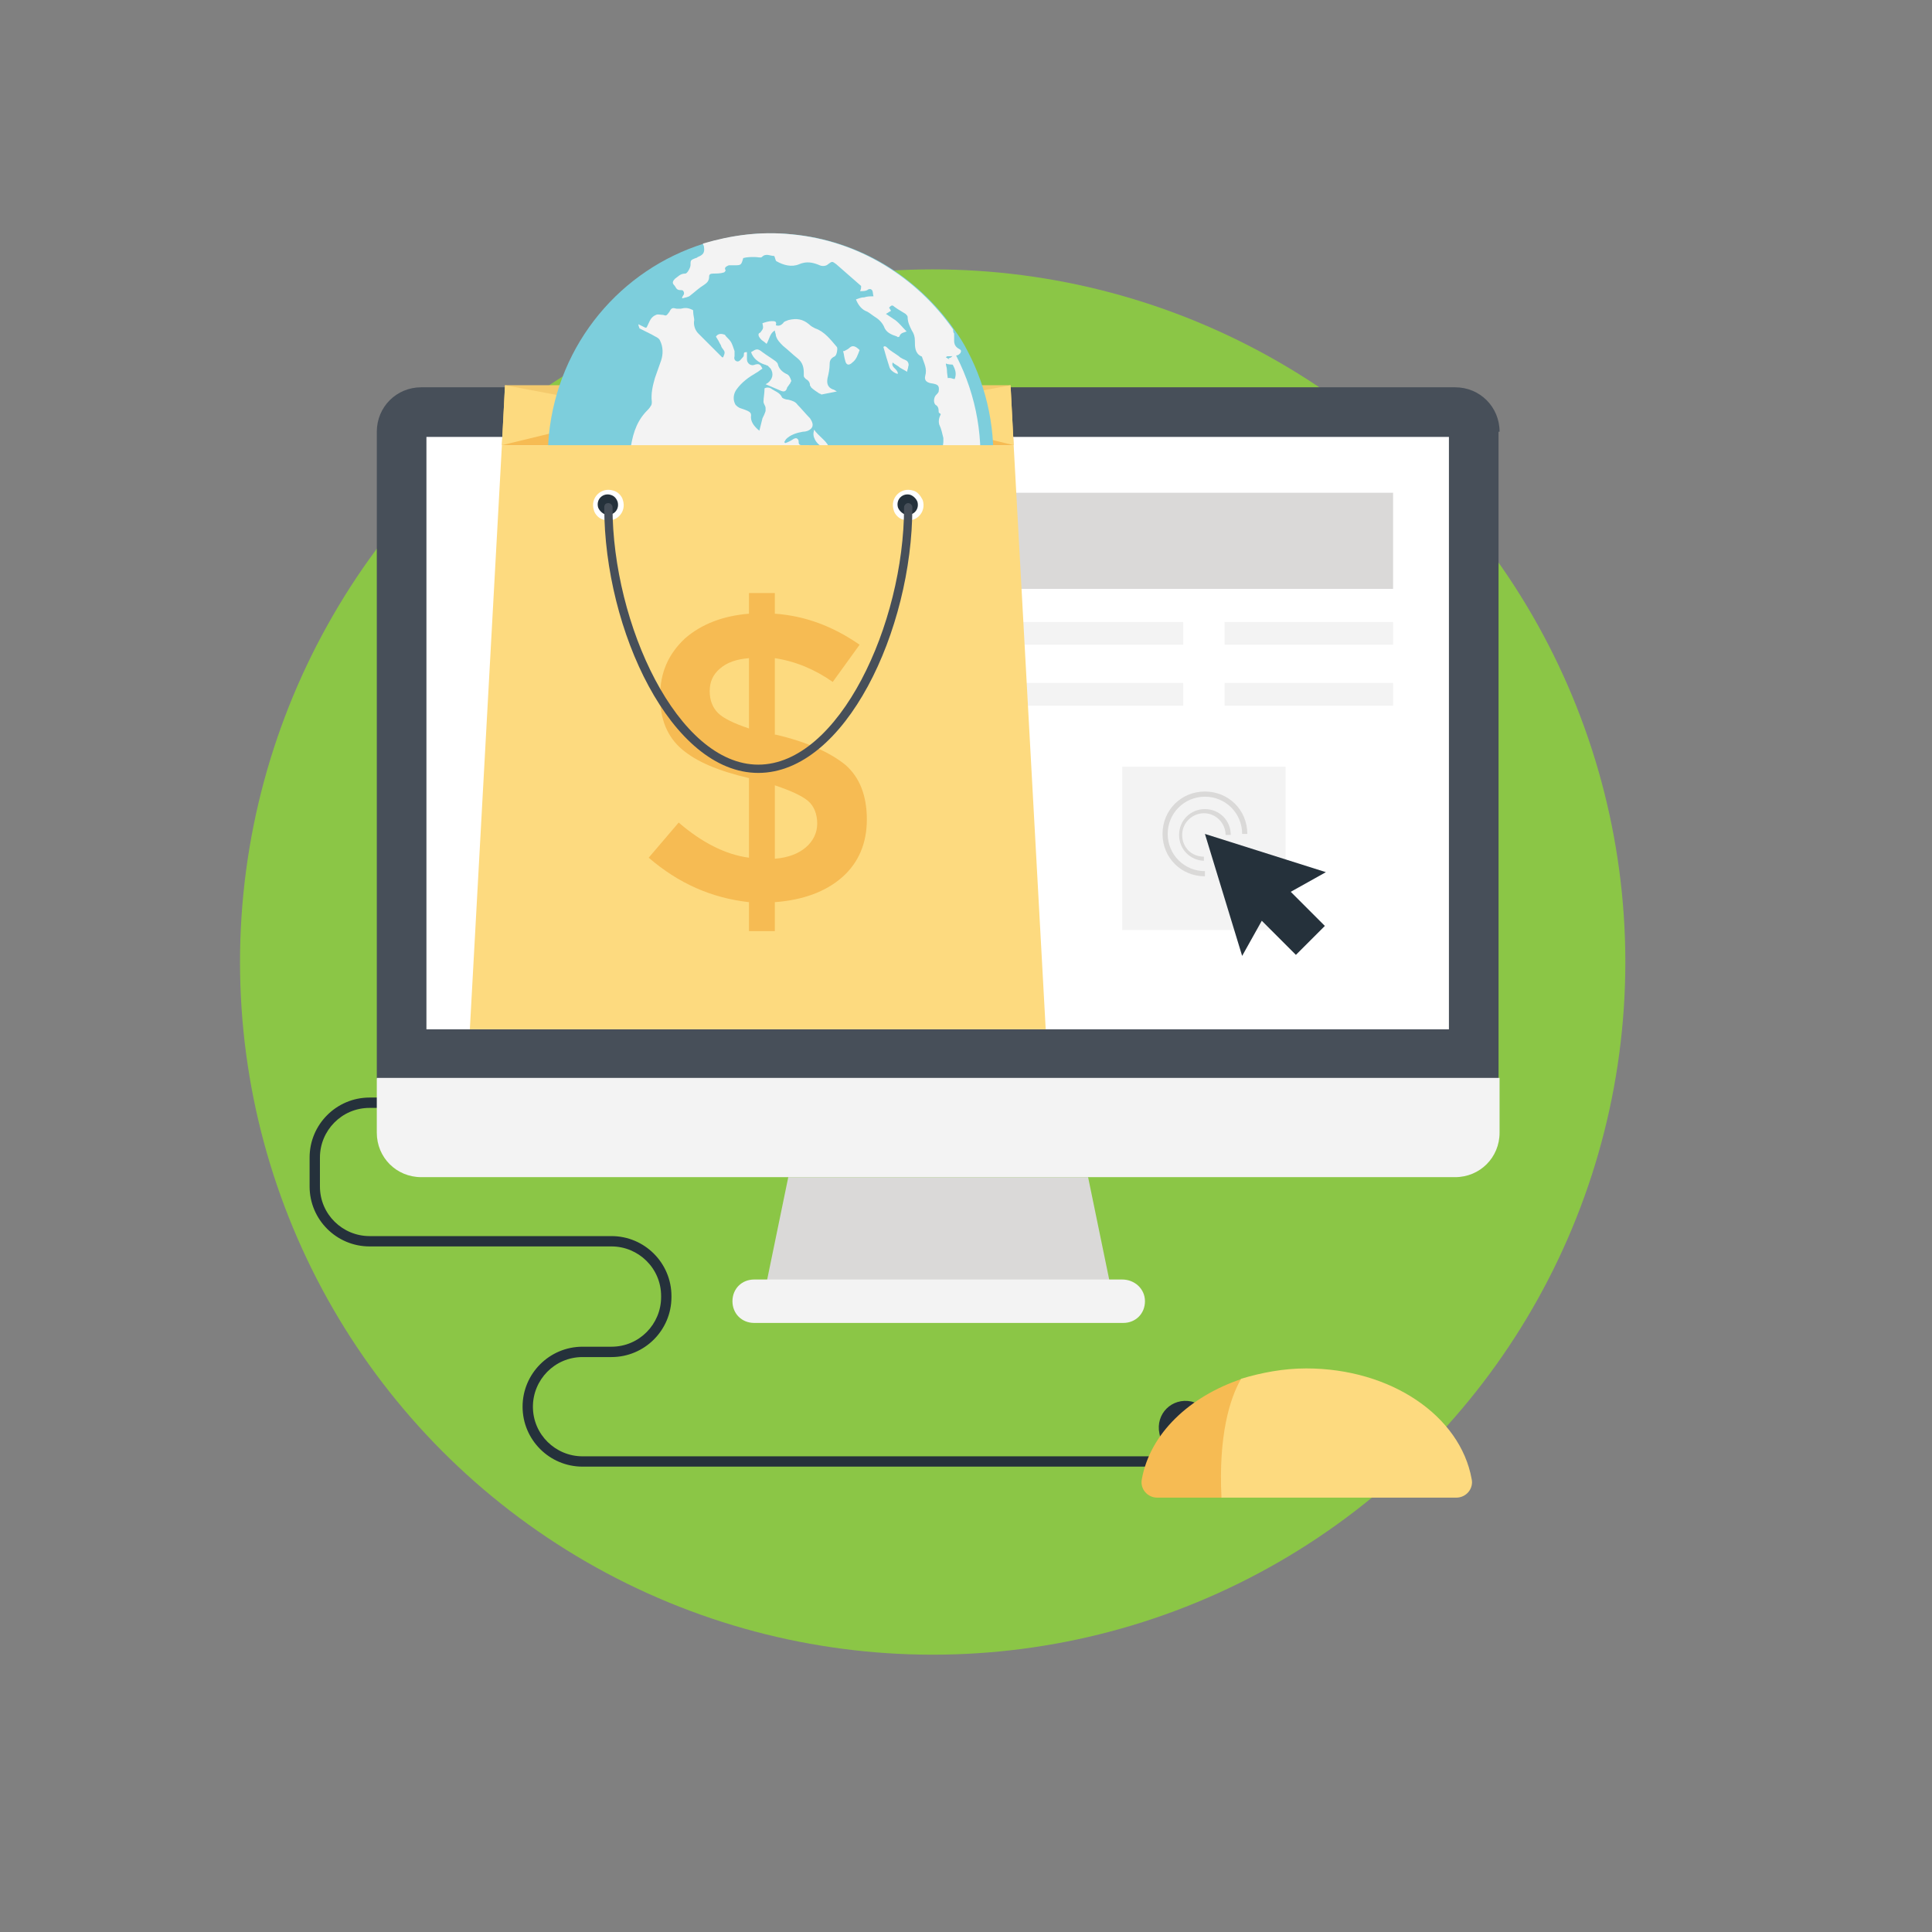
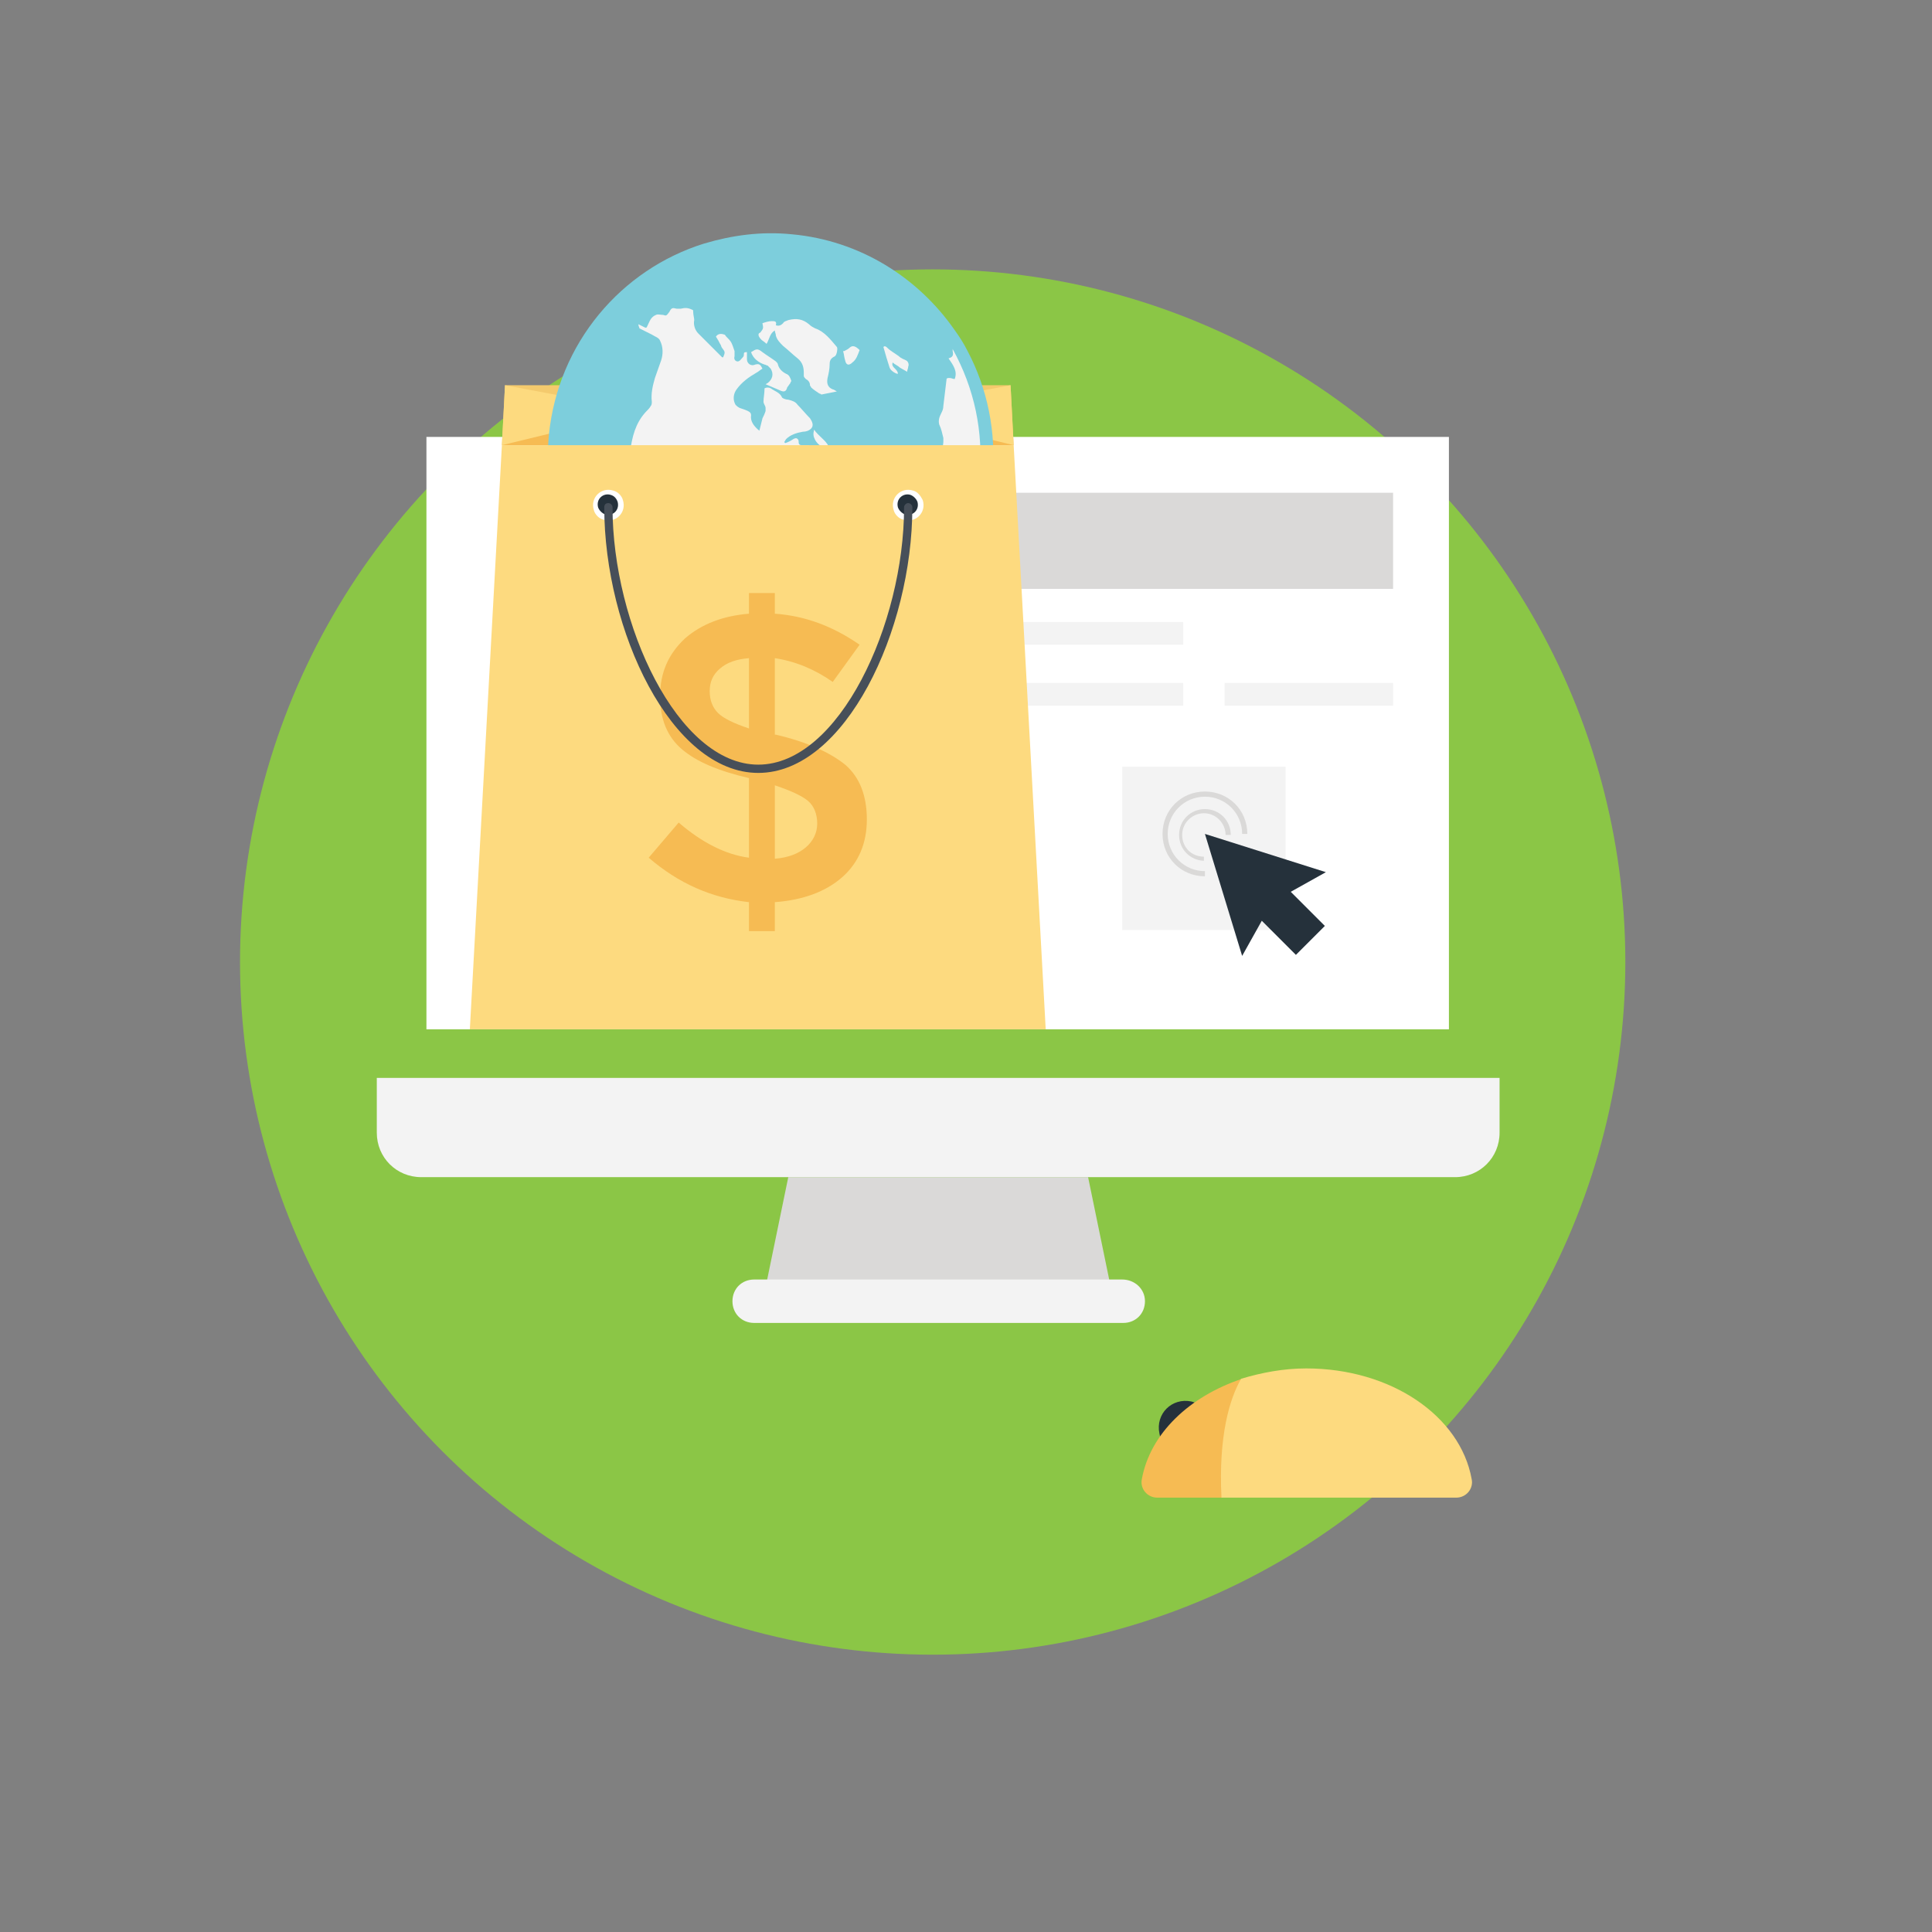
<svg xmlns="http://www.w3.org/2000/svg" xml:space="preserve" width="400px" height="400px" style="shape-rendering:geometricPrecision; text-rendering:geometricPrecision; image-rendering:optimizeQuality; fill-rule:evenodd; clip-rule:evenodd" viewBox="0 0 400000 400000">
  <rect x="0" y="0" width="400000" height="400000" fill="#808080" stroke="none" />
  <defs>
    <style type="text/css">
   
    .fil0 {fill:none}
    .fil6 {fill:#25313B}
    .fil2 {fill:#474F59}
    .fil10 {fill:#7DCEDC}
    .fil1 {fill:#8BC646}
    .fil4 {fill:#DAD9D8}
    .fil5 {fill:#F3F3F3}
    .fil9 {fill:#F4CA6D}
    .fil7 {fill:#F6BB53}
    .fil8 {fill:#FDDA7F}
    .fil3 {fill:white}
   
  </style>
  </defs>
  <g id="Vrstva_x0020_1">
    <g id="_364263592">
      <rect class="fil0" width="400000" height="400000" />
      <circle class="fil1" cx="193101" cy="199177" r="143408" />
-       <path id="svg_3" class="fil2" d="M310471 89388c0,-5137 -4067,-9204 -9204,-9204l-214050 0c-5137,0 -9204,4067 -9204,9204l0 133995 232244 0 0 -133995 214 0 -1 0z" />
      <rect id="svg_4" class="fil3" x="88288" y="90458" width="211695" height="122650" />
      <polygon id="svg_5" class="fil4" points="231058,271759 157426,271759 163204,243718 225279,243718 " />
      <path id="svg_6" class="fil5" d="M232343 264909l-76202 0c-2568,0 -4495,1926 -4495,4495l0 0c0,2569 1926,4495 4495,4495l76416 0c2568,0 4495,-1926 4495,-4495l0 0c0,-2568 -2141,-4495 -4709,-4495l0 0z" />
-       <path id="svg_8" class="fil6" d="M238764 303652l-118155 0c-6850,0 -12415,-5565 -12415,-12415 0,-6850 5565,-12415 12415,-12415l5993 0c5780,0 10275,-4709 10275,-10274l0 -215c0,-5780 -4709,-10274 -10275,-10274l-50088 0c-6850,0 -12415,-5565 -12415,-12415l0 -5993c0,-6850 5565,-12415 12415,-12415l29753 0 0 2141 -29753 0c-5780,0 -10275,4709 -10275,10275l0 5993c0,5780 4709,10275 10275,10275l50088 0c6850,0 12415,5565 12415,12415l0 215c0,6850 -5565,12415 -12415,12415l-5993 0c-5780,0 -10275,4709 -10275,10275 0,5780 4709,10275 10275,10275l118155 0 0 2141z" />
      <path id="svg_9" class="fil6" d="M251179 294662c856,4067 -2569,7491 -6636,6636 -2141,-428 -4067,-2141 -4495,-4495 -856,-4067 2569,-7491 6636,-6636 2354,643 4067,2354 4495,4495z" />
      <path id="svg_10" class="fil5" d="M78012 223383l0 11130c0,5137 4067,9204 9204,9204l214050 0c5137,0 9204,-4067 9204,-9204l0 -11344 -232459 0 0 214 0 0z" />
      <path id="svg_11" class="fil7" d="M257173 285457c-10917,3639 -19051,11345 -20763,20763 -428,1926 1070,3853 3211,3853l13485 0c-643,-13057 1713,-20549 4067,-24615l0 -1z" />
      <path id="svg_12" class="fil8" d="M304691 306221c-2354,-13058 -16696,-22903 -34247,-22903 -4709,0 -9204,856 -13485,2141 -2354,4067 -4709,11773 -4067,24615l48589 0c2141,0 3639,-1926 3211,-3853z" />
      <rect id="svg_13" class="fil4" x="210082" y="102017" width="78342" height="19906" />
      <rect id="svg_14" class="fil5" x="210082" y="128774" width="34890" height="4709" />
-       <rect id="svg_15" class="fil5" x="253534" y="128774" width="34890" height="4709" />
      <rect id="svg_16" class="fil5" x="210082" y="141402" width="34890" height="4709" />
      <rect id="svg_17" class="fil5" x="253534" y="141402" width="34890" height="4709" />
      <rect id="svg_18" class="fil5" x="232343" y="158740" width="33820" height="33820" />
      <polygon id="svg_19" class="fil6" points="274511,180573 267233,184640 274296,191704 268303,197697 261240,190634 257173,197911 249467,172654 " />
      <path id="svg_21" class="fil4" d="M249467 178219c-2997,0 -5351,-2354 -5351,-5352 0,-2997 2354,-5351 5351,-5351 2997,0 5352,2354 5352,5351l-1071 0c0,-2354 -1926,-4495 -4495,-4495 -2354,0 -4495,1926 -4495,4495 0,2569 1926,4495 4495,4495l0 856 214 0 -1 1z" />
      <path id="svg_23" class="fil4" d="M249467 181430c-4923,0 -8776,-3853 -8776,-8776 0,-4923 3853,-8776 8776,-8776 4923,0 8776,3853 8776,8776l-1070 0c0,-4281 -3425,-7706 -7706,-7706 -4281,0 -7706,3425 -7706,7706 0,4281 3425,7706 7706,7706l0 1070z" />
      <polygon id="svg_25" class="fil9" points="209225,79756 104555,79756 103913,92170 209868,92170 " />
      <polygon id="svg_27" class="fil8" points="209225,79756 180756,85107 180971,92170 209868,92170 " />
      <polygon id="svg_28" class="fil7" points="180756,85107 180971,92170 209868,92170 " />
      <polygon id="svg_30" class="fil8" points="104555,79756 133023,85107 132810,92170 103913,92170 " />
      <polygon id="svg_31" class="fil7" points="133023,85107 132810,92170 103913,92170 " />
      <path id="svg_33" class="fil10" d="M205471 98806c-214,1712 -428,3424 -856,4923 -2569,11987 -9632,22047 -19051,28683 -7063,4923 -15626,7706 -24615,7920 -1926,0 -3853,0 -5780,-214 -25472,-2354 -43881,-24830 -41526,-50088 1926,-19051 14983,-34248 32108,-39599 5780,-1713 11773,-2569 18195,-1926 14127,1285 26114,8990 33606,19693 1070,1498 1926,2783 2783,4495l0 0c4067,7706 5993,16696 5137,26114l-1 1z" />
      <path id="svg_35" class="fil5" d="M186536 126419c-428,643 -856,1070 -1498,1713 -1070,1285 -1926,2569 -2354,4281 0,0 0,0 0,0 -7064,4923 -15626,7706 -24616,7920 0,-428 214,-642 214,-1070 215,-642 428,-1285 643,-1926 -1498,214 -1713,-856 -2354,-1498 -1071,-1498 -2141,-2783 -3639,-3853 -214,0 -214,-214 -428,-428 -428,-428 -856,-856 -1070,-1285 -214,-1070 0,-1926 856,-2783 214,-214 643,-214 1070,-428 856,-214 1285,-856 1498,-1498 214,-856 214,-1498 428,-2568 -642,0 -1070,-215 -1712,-215 -856,0 -1713,-214 -2569,-428 -1285,-428 -2141,-1498 -2569,-2783 -214,-856 -856,-1498 -1498,-1926 -1498,-1498 -3425,-2141 -5352,-2997 -1285,-643 -2354,-1285 -3424,-2354 -643,-642 -1285,-1285 -2141,-1712 -856,-643 -1070,-1285 -856,-2354 215,-642 0,-1285 -214,-1926 -856,-1926 -1285,-4067 -1712,-6207 -215,-856 -215,-856 -1070,-428 428,1713 0,3639 1070,5137 -428,0 -1285,-856 -1285,-1498 -642,-2783 -1070,-5565 -1712,-8134 0,-428 214,-1071 214,-1713 428,-2997 1070,-5780 3211,-8134 428,-428 856,-856 1070,-1285 214,-214 214,-643 214,-856 -214,-1713 214,-3424 643,-4923 428,-1285 856,-2354 1285,-3639 428,-1285 428,-2783 -214,-4067 -214,-643 -1070,-856 -1713,-1285 -856,-428 -1712,-856 -2568,-1285 0,-215 -214,-428 -214,-856 428,214 856,428 1285,642 428,214 428,0 642,-428 428,-856 643,-1713 1713,-2141 428,-215 856,0 1498,0 642,214 642,214 1285,-643 428,-856 643,-856 1498,-643 215,0 643,0 856,0 856,-214 1498,-214 2354,214 214,0 214,215 214,428 0,643 214,1285 214,1713 -214,1070 214,2141 856,2783 1713,1713 3425,3425 4923,4923 0,0 215,0 215,0 428,-1070 428,-1070 -215,-1926 -214,-215 -214,-643 -428,-856 -214,-428 -428,-856 -856,-1498 428,-643 1070,-643 1713,-428 214,0 214,214 428,428 428,428 856,856 1070,1285 214,428 428,1070 643,1713 0,428 0,856 0,1070 -214,643 214,1070 642,1070 428,0 643,-428 1071,-856 214,-214 214,-428 214,-642 0,-428 214,-428 642,-428 0,428 0,1070 0,1498 0,856 856,1498 1713,1070 856,-214 1070,0 1498,856 -428,214 -856,642 -1285,856 -1498,856 -2997,1926 -4067,3424 -642,856 -856,2141 -214,3211 214,214 428,428 856,642 643,214 1285,428 1713,643 428,214 642,428 642,856 -214,1285 643,2354 1713,3211 214,-856 428,-1713 643,-2569 214,-428 428,-856 642,-1498 0,-214 0,-428 0,-643 0,-428 -428,-856 -428,-1285 0,-856 214,-1713 214,-2783 428,-214 856,-214 1285,0 856,643 1926,856 2354,1926 214,214 856,428 1285,428 856,214 1498,428 1926,1070 856,856 1713,1926 2569,2783 428,642 856,1498 214,2141 -428,428 -1070,642 -1713,642 -1285,215 -2569,643 -3425,1498 -214,214 -214,428 -428,643 0,0 214,214 214,214 643,-214 1070,-428 1713,-856 428,-214 642,-214 856,0 214,214 214,428 214,642 0,643 428,643 856,643 428,0 856,0 1285,0 0,214 214,428 214,643 -1070,642 -2141,1070 -3211,1712 -856,-428 -1285,-428 -2141,643 -214,428 -643,856 -856,1285 0,0 -214,214 -214,214 -1713,856 -2354,2354 -2569,4067 -214,642 -428,1285 -856,1498 -428,214 -1070,643 -1498,856 -1285,643 -1713,1713 -1927,2997 0,214 0,428 215,643 214,642 214,1285 428,2141 -428,0 -643,214 -856,214 -428,-642 -856,-1285 -1070,-2141 -428,-1070 -1285,-1285 -2354,-1713 -643,-214 -1498,-214 -2141,0 -214,214 -856,0 -1285,-214 -1070,-642 -2354,-428 -3639,-214 -214,0 -428,428 -856,643 -1498,1285 -1498,2783 -1498,4495 0,0 0,214 214,214 856,856 1498,1713 2783,2141 642,214 1285,0 1712,-643 643,-643 1498,-856 2141,-214 214,214 214,428 214,428 -214,643 -214,1285 -643,1713 -214,428 -428,1070 -214,1498 1070,214 1926,428 2783,642 0,0 0,0 214,0 1070,428 1285,1070 856,2141 -214,428 -428,1071 -214,1285 214,856 1070,1285 1713,1712 0,0 0,0 0,0 856,215 1712,643 2568,428 643,-214 1285,-856 2141,-1285 856,-428 1713,-856 2783,-214 643,428 1285,642 2141,214 215,-214 643,-214 856,0 1498,214 2783,214 4282,0 214,0 642,0 856,214 1285,856 2783,1498 4281,1713 856,214 1926,214 2783,214 428,0 856,214 1070,642 0,0 0,214 214,214 1285,1926 1285,1926 3639,1713 1498,-214 2997,-428 4495,-856 428,1498 642,1498 1498,2569l-8 -6z" />
-       <path id="svg_36" class="fil5" d="M197766 83823c-214,214 -428,643 -428,1070 -214,856 -642,1285 -1498,1713 -428,-214 -856,-643 -1285,-1070 -215,0 -215,-214 -215,-428 0,-642 -214,-1070 -642,-1285 -428,-428 -428,-1285 0,-1926 214,-214 642,-643 642,-856 215,-1285 -214,-1498 -1712,-1713 -856,-214 -1285,-642 -1070,-1498 428,-1498 -215,-2569 -643,-3853 0,0 0,-214 -214,-214 -1285,-643 -1285,-1926 -1285,-3211 0,-856 -215,-1498 -643,-2141 -428,-856 -856,-1713 -856,-2783 0,-214 -214,-428 -428,-642 -643,-428 -1498,-856 -2354,-1498 -428,-428 -643,-214 -1070,214 214,214 214,428 428,643 -428,214 -642,428 -1070,643 643,428 1285,856 1926,1285 856,642 1498,1498 2354,2354 -428,214 -1285,214 -1498,1070 0,0 -428,215 -428,0 -1285,-428 -2354,-856 -2783,-2141 -428,-856 -1070,-1498 -2141,-2141 -643,-428 -1070,-856 -1713,-1070 -856,-428 -1498,-1285 -1926,-2354 643,-214 1070,-428 1713,-428 642,-214 1285,-214 1926,-214 -214,-643 0,-1285 -643,-1498 -214,0 -428,0 -642,214 -428,215 -856,215 -1498,215 214,-428 214,-643 214,-1071 -1713,-1498 -3424,-2997 -5137,-4495 -856,-643 -856,-643 -1713,0 -428,428 -1285,428 -1713,214 -1498,-643 -2783,-856 -4281,-214 -1498,642 -3211,214 -4709,-643 -214,-214 -214,-643 -428,-1070 -856,0 -1713,-643 -2569,214 -214,214 -856,0 -1498,0 -856,0 -1498,0 -2354,214 -428,1498 -428,1498 -1926,1498 -428,0 -856,0 -1070,0 -428,214 -1070,428 -643,1070 0,0 -214,428 -428,428 -643,215 -1498,215 -2141,215 -643,0 -856,214 -856,642 0,856 -428,1285 -1070,1713 -1071,643 -1927,1498 -2783,2141 -428,428 -1070,428 -1713,643 0,0 0,-214 0,-214 -214,214 0,0 214,-428 214,-214 214,-643 0,-856 0,-214 -428,-214 -642,-214 -856,0 -856,-643 -1285,-1070 -428,-428 -214,-856 214,-1285 643,-428 1071,-1070 2141,-1070 428,0 1070,-1285 1070,-1713 0,-1070 0,-1070 1070,-1498 214,0 428,-214 428,-214 1070,-428 1498,-856 1285,-2141 0,-214 -215,-428 -215,-643 5780,-1712 11773,-2568 18195,-1926 14128,1285 26114,8991 33606,19693 0,214 0,642 214,856 0,428 0,1070 0,1498 0,643 214,1285 1070,1713 428,214 428,428 214,856 -214,214 -428,428 -642,428 -643,214 -1285,214 -1926,214 -214,0 -214,0 -428,215 643,428 1070,642 1713,856 214,0 214,428 214,428 0,214 -214,214 -428,214 -428,0 -1071,0 -1498,-214 0,428 214,856 214,1285 0,856 214,1498 214,2354 0,214 0,214 0,428 643,1070 1070,2354 1713,3425 0,428 0,642 -214,1070z" />
      <path id="svg_37" class="fil5" d="M202804 98806c-214,1712 -428,3424 -856,4923 -214,0 -428,214 -643,428 -428,428 -642,643 -856,1070 -214,428 -642,1070 -1070,1070 -856,0 -1498,-214 -2141,-1070 -1713,-2141 -2141,-4709 -2354,-7278 -215,-2141 214,-4282 428,-6422 0,-214 0,-642 0,-856 -214,-856 -428,-1926 -856,-2783 -214,-856 0,-1498 428,-2354 214,-428 428,-856 428,-1498 214,-1712 428,-3639 643,-5351 0,-428 214,-428 642,-428 428,0 643,214 1070,214 643,-1713 -428,-2997 -1285,-4282 856,-214 1070,-642 856,-1498 0,-214 0,-214 0,-428 4495,8134 6422,17124 5565,26542l0 1z" />
      <path id="svg_38" class="fil5" d="M157639 70338c214,214 643,428 1070,856 643,-1070 643,-2141 1713,-2783 0,428 214,643 214,1070 214,856 856,1498 1498,2141 1070,856 1926,1713 2997,2569 1070,856 1285,1926 1285,2997 0,214 0,428 0,643 0,214 214,428 428,642 428,215 856,643 856,1285 0,214 214,214 214,428 428,428 1071,856 1713,1285 214,0 428,215 428,215 1070,-215 2141,-428 3211,-643 -428,-214 -643,-428 -856,-428 -1070,-428 -1285,-1285 -1070,-2354 214,-856 428,-1926 428,-2783 0,-856 215,-1285 1070,-1713 428,-214 643,-1712 428,-1926 -1285,-1498 -2569,-3211 -4495,-3853 -428,-215 -856,-428 -1285,-856 -1285,-1071 -2569,-1285 -4281,-856 -428,214 -856,214 -1070,642 -428,428 -856,643 -1498,428 214,-856 -214,-856 -856,-856 -643,0 -1285,214 -1926,428 214,1070 214,1070 -428,1926 -643,214 -428,856 214,1498l-2 -1z" />
      <path id="svg_39" class="fil5" d="M155498 72906c428,1285 1498,2141 2783,2568 214,0 428,214 642,214 214,215 428,428 643,643 642,1070 428,2141 -643,2997 -214,0 -214,214 -428,214 1070,428 1926,856 2997,1285 856,428 1285,214 1498,-643 215,-214 428,-643 643,-856 0,-214 214,-428 214,-428 -214,-643 -428,-1285 -1070,-1498 -856,-428 -1498,-1070 -1713,-1926 0,-214 -214,-428 -428,-643 -856,-642 -1926,-1285 -2783,-1926 -1070,-856 -1285,-642 -2354,0l-1 -1z" />
      <path id="svg_40" class="fil5" d="M186322 76117c428,214 1070,643 1498,856 0,-428 214,-643 214,-1070 215,-428 0,-1070 -428,-1285 -428,-215 -1070,-428 -1498,-856 -856,-643 -1712,-1070 -2354,-1713 -428,-428 -643,-428 -856,-214 428,1498 856,2997 1285,4281 214,643 1285,1285 1713,1285 0,-1070 -1498,-1285 -1070,-2354 428,428 1070,642 1498,1070l-1 0z" />
      <path id="svg_41" class="fil5" d="M176476 75047c856,-643 1071,-1498 1498,-2569 -856,-856 -1498,-1070 -2141,-428 -214,214 -643,428 -1070,642 0,0 -214,0 -214,0 214,643 214,1285 428,1926 214,1070 856,1070 1498,428l0 0z" />
-       <path id="svg_42" class="fil5" d="M154857 113362c-856,-214 -1498,-643 -2354,-856 -215,0 -643,0 -856,0 0,214 0,214 0,214 0,0 214,0 428,0 1498,214 2783,856 3853,1926 643,643 1070,643 1926,643 214,0 643,-215 856,-428 0,0 0,-214 0,-214 -643,-214 -1285,-428 -1713,-643 -1070,-428 -1712,-428 -2141,-642z" />
+       <path id="svg_42" class="fil5" d="M154857 113362z" />
      <path id="svg_43" class="fil5" d="M168770 91100c643,1070 1498,1712 2783,1285 -642,-1285 -2141,-2141 -2997,-3425 -214,856 -214,1285 214,2141l-1 0z" />
      <path id="svg_44" class="fil5" d="M161920 115716c0,-643 -428,-643 -856,-643 -428,0 -1070,0 -1498,215 -214,0 -428,214 -428,214 0,214 215,428 215,428 1070,643 2141,643 3211,428 -214,-215 -643,-428 -643,-643l-1 0z" />
      <polygon id="svg_45" class="fil8" points="209868,92170 103913,92170 97277,213109 216503,213109 " />
      <path id="svg_47" class="fil7" d="M155070 192988l0 -6207c-7706,-856 -14556,-3853 -20763,-9204l6207 -7278c4709,4067 9632,6636 14556,7278l0 -16482c-6422,-1498 -10917,-3424 -13913,-5993 -2997,-2569 -4495,-6208 -4495,-10917 0,-4923 1713,-8776 5137,-11987 3424,-2997 7920,-4709 13271,-5137l0 -4281 5352 0 0 4281c6207,428 11987,2569 17552,6422l-5565 7706c-3639,-2568 -7706,-4281 -11987,-4923l0 15840 214 0c6422,1498 11131,3639 14341,6207 2997,2569 4495,6422 4495,11345 0,4923 -1713,8990 -5137,11987 -3424,2997 -8134,4709 -13913,5137l0 5993 -5352 0 0 214 0 -1zm-5993 -54583c-1498,1285 -2141,2783 -2141,4709 0,1926 643,3424 1713,4495 1070,1070 3211,2141 6422,3211l0 -14556c-2568,215 -4495,856 -5993,2141l-1 0zm17766 37031c1498,-1285 2354,-2997 2354,-4923 0,-1926 -643,-3639 -1926,-4709 -1285,-1070 -3639,-2141 -6850,-3211l0 15197c2783,-215 4923,-1071 6422,-2354z" />
      <path id="svg_48" class="fil3" d="M191031 103515c856,2569 -1498,4923 -4067,4067 -856,-214 -1712,-1070 -1926,-1926 -856,-2569 1498,-4923 4067,-4067 856,215 1498,1071 1926,1926z" />
      <path id="svg_49" class="fil6" d="M189961 103943c428,1713 -1071,2997 -2569,2569 -643,-215 -1285,-856 -1498,-1498 -428,-1713 1070,-2997 2569,-2569 643,215 1285,856 1498,1498z" />
      <path id="svg_50" class="fil3" d="M128956 103515c856,2569 -1498,4923 -4067,4067 -856,-214 -1713,-1070 -1926,-1926 -856,-2569 1498,-4923 4067,-4067 856,215 1713,1071 1926,1926z" />
      <path id="svg_51" class="fil6" d="M127886 103943c428,1713 -1070,2997 -2569,2569 -642,-215 -1285,-856 -1498,-1498 -428,-1713 1070,-2997 2569,-2569 856,215 1285,856 1498,1498z" />
      <path id="svg_53" class="fil2" d="M125960 104157c428,0 856,428 856,856 0,24188 13485,53298 30181,53298 16697,0 30181,-29110 30181,-53298 0,-428 428,-856 856,-856 428,0 856,428 856,856 0,25472 -13914,55011 -31893,55011 -17980,0 -31893,-29539 -31893,-55011 0,-643 428,-856 856,-856l2 0z" />
    </g>
  </g>
</svg>